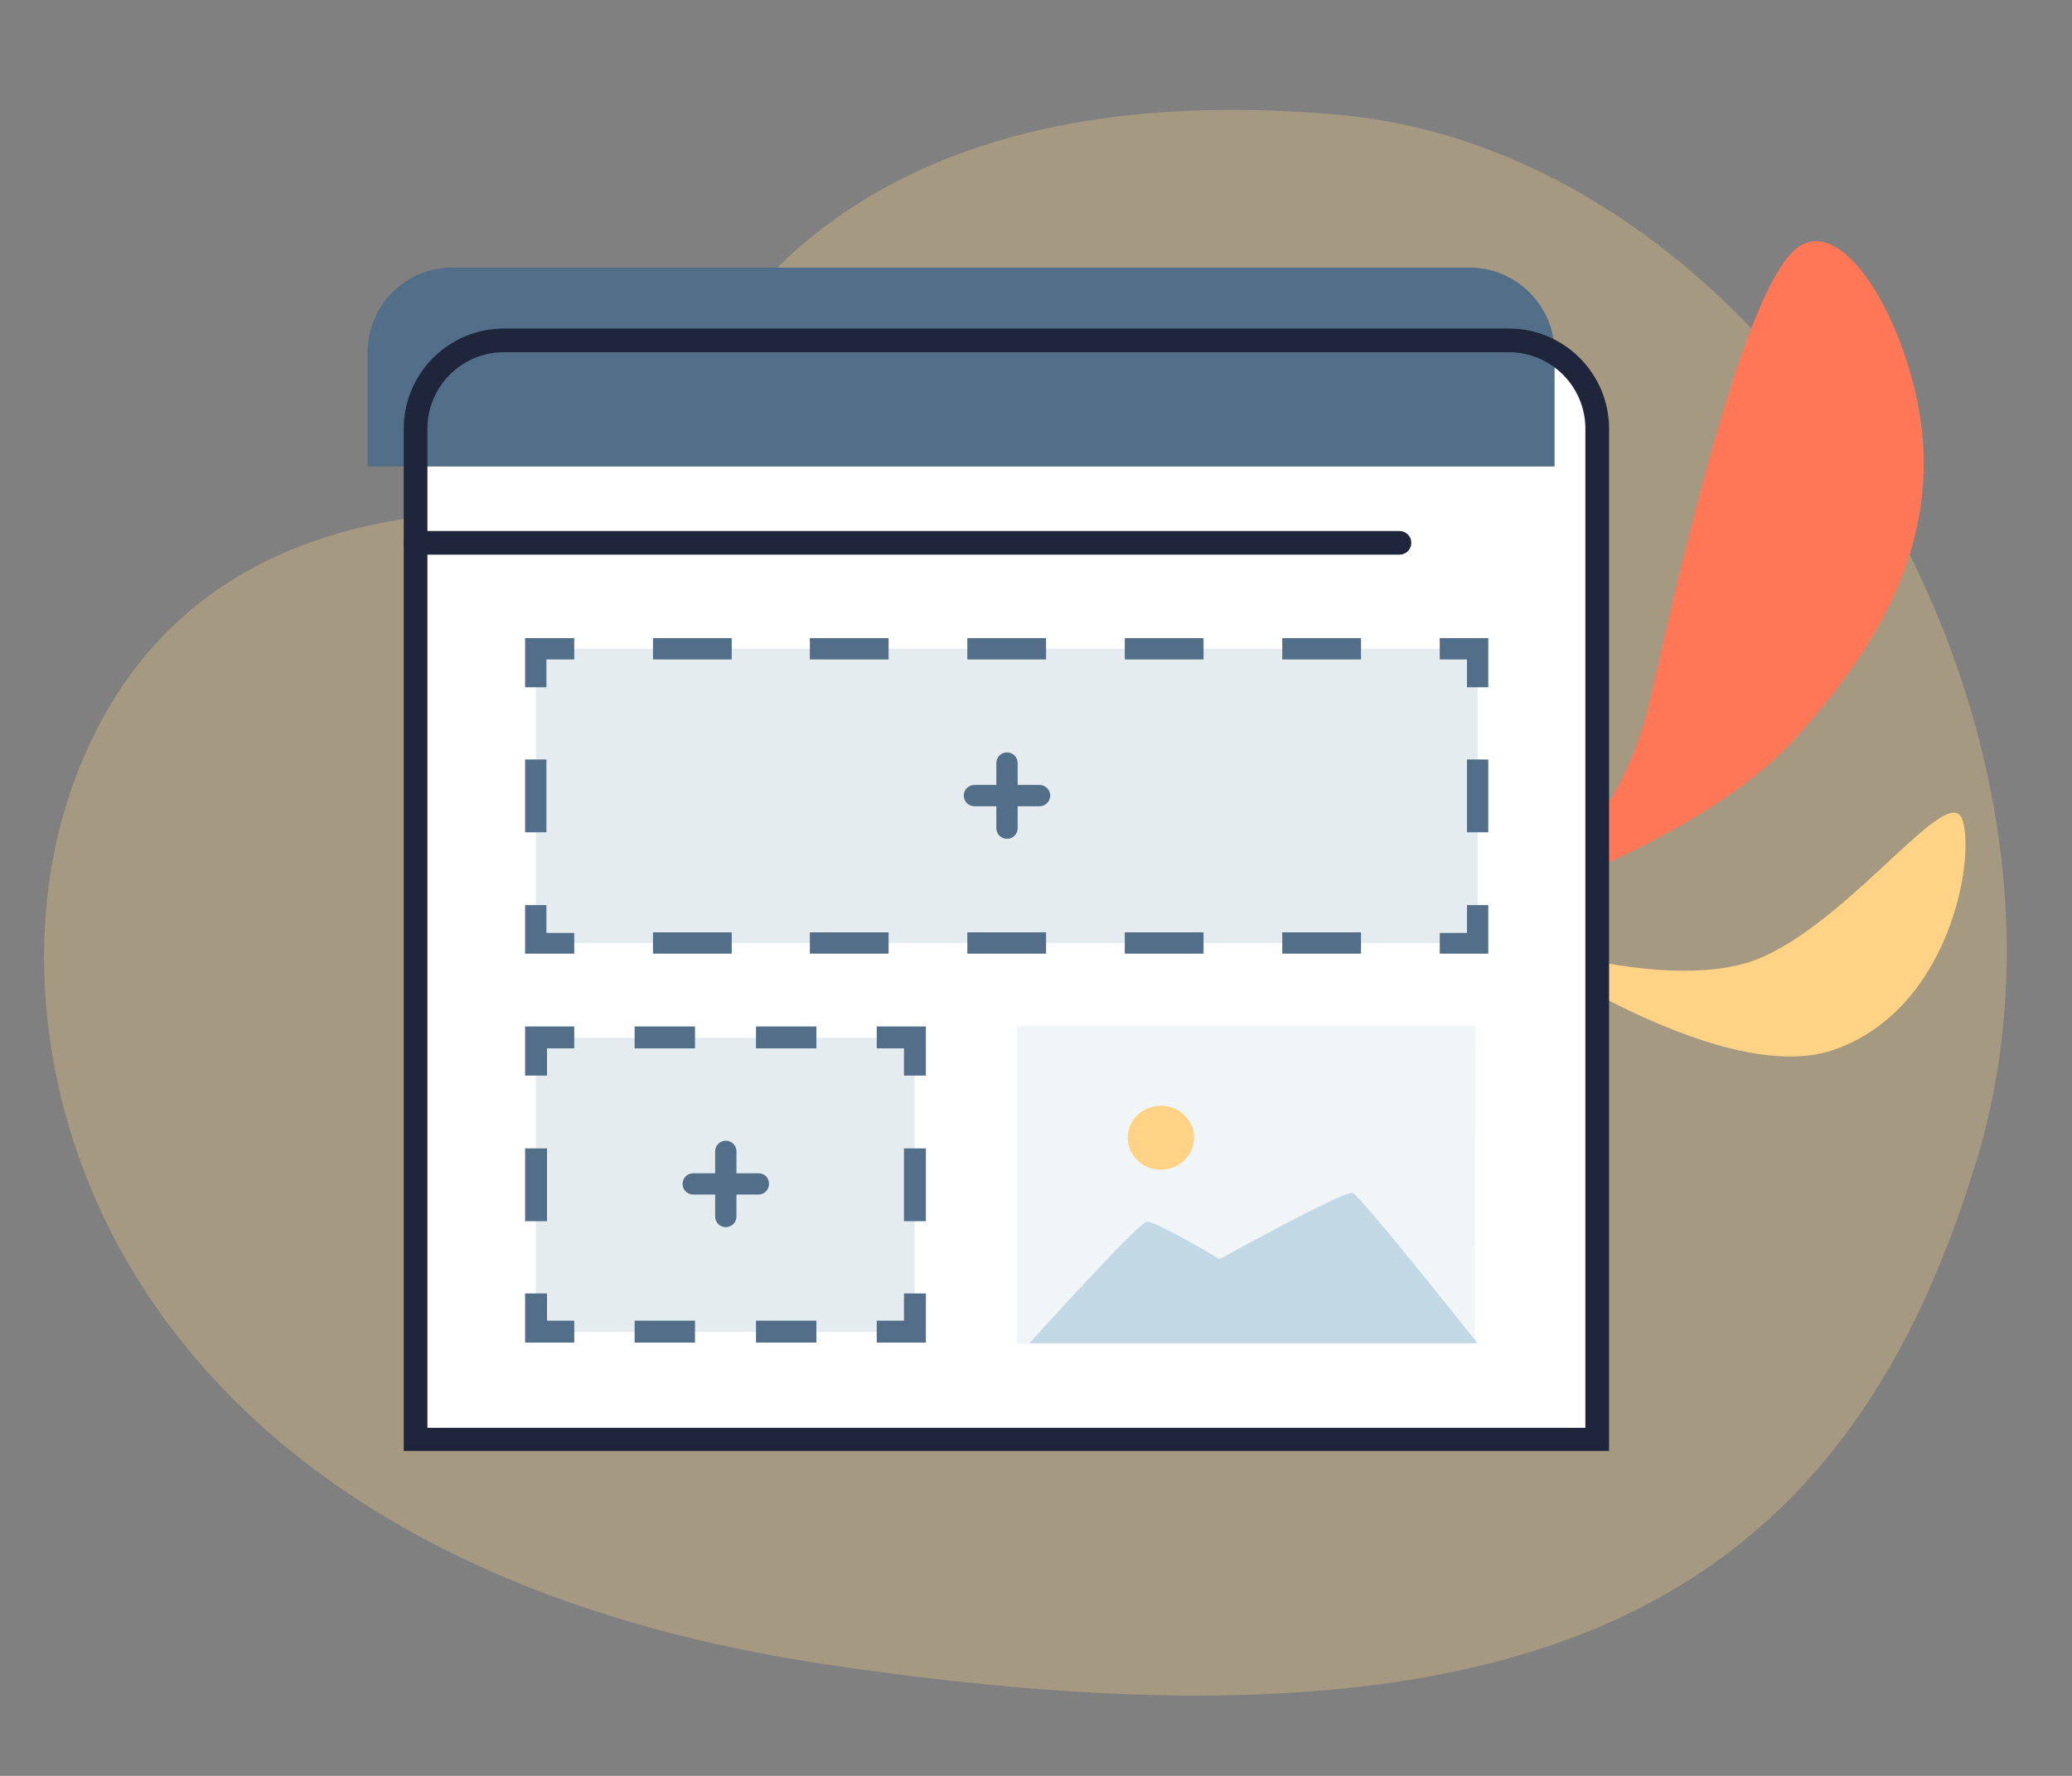
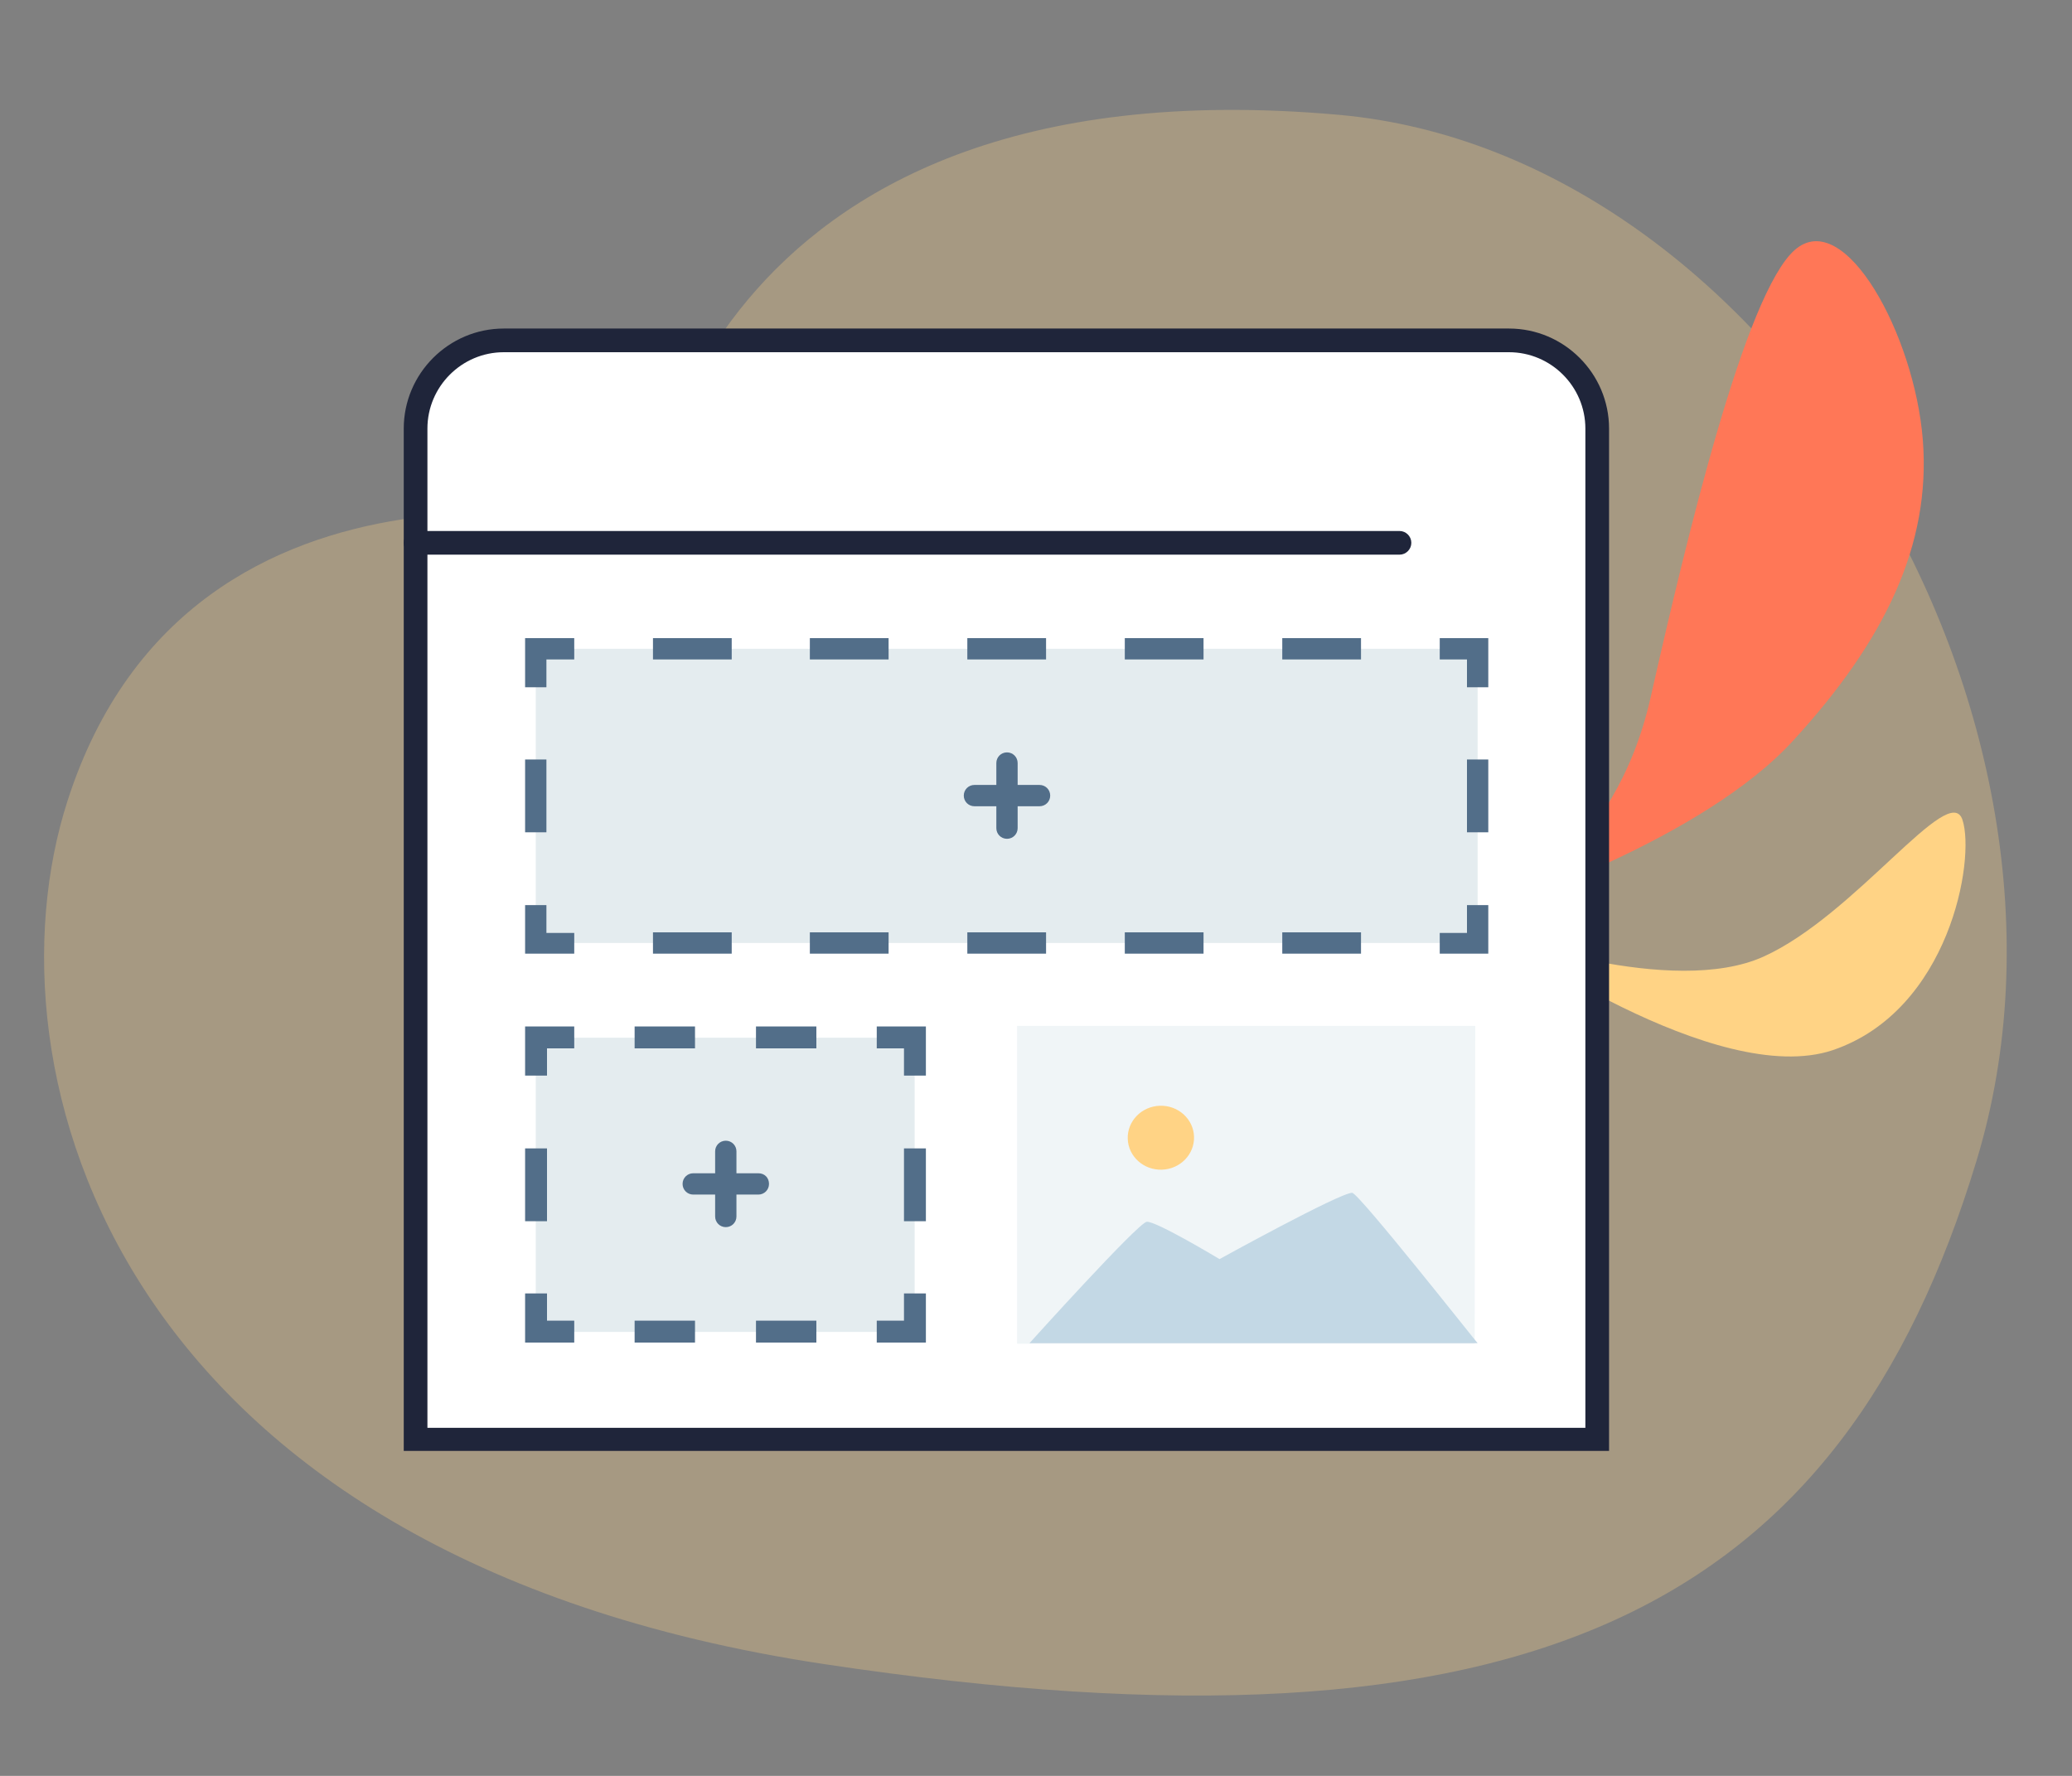
<svg xmlns="http://www.w3.org/2000/svg" version="1.1" id="Calque_1" x="0px" y="0px" viewBox="0 0 350 300" style="enable-background:new 0 0 350 300;" xml:space="preserve">
  <rect x="0" y="0" width="350" height="300" fill="#808080" stroke="none" />
  <style type="text/css">
	.st0{opacity:0.3;}
	.st1{fill:#FFD385;}
	.st2{fill:#FF7757;}
	.st3{fill:#FFFFFF;}
	.st4{fill:#526E89;}
	.st5{fill:#1F253A;}
	.st6{fill:#E4ECEF;}
	.st7{fill:#F0F5F7;}
	.st8{fill:#C3D8E5;}
</style>
  <g class="st0">
    <path class="st1" d="M108.8,89.2c0,0-76.4-19.3-97.4,46.1C-3.2,180.6,19,263,139.1,281.1s172-9.8,194.8-85.1S299.5,26,226.2,19.4   C116.4,9.6,108.8,89.2,108.8,89.2z" />
  </g>
  <g>
    <g>
      <g id="vegetation_20_">
        <g>
          <path class="st1" d="M253.3,158c0,0,29.1,10.6,44.6,3.6c15.5-7,31.4-29.8,33.6-23.1c2.2,6.7-2.2,32.2-21.9,38.9      C289.9,184,253.3,158,253.3,158" />
        </g>
      </g>
      <g>
        <g>
          <path class="st2" d="M253.3,153.1c0,0,19.4-8.2,25.5-35.2s16-68.4,24.4-75.7c8.4-7.3,20.2,14.4,21.6,32.1      c1.4,17.8-6.5,34-21.8,50.7C287.7,141.9,253.3,153.1,253.3,153.1" />
        </g>
      </g>
    </g>
    <g>
      <path class="st3" d="M269.8,243.2H70.2v-171c0-8.1,6.6-14.7,14.7-14.7h170.4c8,0,14.5,6.5,14.5,14.5V243.2z" />
    </g>
    <g>
-       <path class="st4" d="M262.6,78.8H62.1V59.5c0-7.9,6.4-14.3,14.3-14.3h171.8c7.9,0,14.4,6.4,14.4,14.4V78.8z" />
-     </g>
+       </g>
    <g>
      <path class="st5" d="M271.8,245.1H68.2V72.4c0-9.3,7.6-16.9,16.9-16.9h169.8c9.3,0,16.9,7.6,16.9,16.9V245.1z M72.2,241.2h195.6    V72.4c0-7.1-5.8-12.9-12.9-12.9H85.1c-7.1,0-12.9,5.8-12.9,12.9V241.2z" />
    </g>
    <g>
      <path class="st5" d="M236.4,93.7H70.2c-1.1,0-2-0.9-2-2s0.9-2,2-2h166.2c1.1,0,2,0.9,2,2S237.5,93.7,236.4,93.7z" />
    </g>
  </g>
  <g>
    <g>
      <rect x="90.5" y="109.6" class="st6" width="159.1" height="49.7" />
    </g>
    <g>
      <g>
        <polygon class="st4" points="251.4,161.1 243.2,161.1 243.2,157.6 247.8,157.6 247.8,152.9 251.4,152.9    " />
      </g>
      <g>
        <path class="st4" d="M229.9,161.1h-13.3v-3.6h13.3V161.1z M203.3,161.1H190v-3.6h13.3V161.1z M176.7,161.1h-13.3v-3.6h13.3V161.1     z M150.1,161.1h-13.3v-3.6h13.3V161.1z M123.6,161.1h-13.3v-3.6h13.3V161.1z" />
      </g>
      <g>
        <polygon class="st4" points="97,161.1 88.7,161.1 88.7,152.9 92.3,152.9 92.3,157.6 97,157.6    " />
      </g>
      <g>
        <rect x="88.7" y="128.3" class="st4" width="3.6" height="12.3" />
      </g>
      <g>
        <polygon class="st4" points="92.3,116.1 88.7,116.1 88.7,107.8 97,107.8 97,111.4 92.3,111.4    " />
      </g>
      <g>
        <path class="st4" d="M229.9,111.4h-13.3v-3.6h13.3V111.4z M203.3,111.4H190v-3.6h13.3V111.4z M176.7,111.4h-13.3v-3.6h13.3V111.4     z M150.1,111.4h-13.3v-3.6h13.3V111.4z M123.6,111.4h-13.3v-3.6h13.3V111.4z" />
      </g>
      <g>
        <polygon class="st4" points="251.4,116.1 247.8,116.1 247.8,111.4 243.2,111.4 243.2,107.8 251.4,107.8    " />
      </g>
      <g>
        <rect x="247.8" y="128.3" class="st4" width="3.6" height="12.3" />
      </g>
    </g>
  </g>
  <path class="st4" d="M175.6,132.6h-3.7v-3.7c0-1-0.8-1.8-1.8-1.8c-1,0-1.8,0.8-1.8,1.8v3.7h-3.7c-1,0-1.8,0.8-1.8,1.8  s0.8,1.8,1.8,1.8h3.7v3.7c0,1,0.8,1.8,1.8,1.8c1,0,1.8-0.8,1.8-1.8v-3.7h3.7c1,0,1.8-0.8,1.8-1.8S176.6,132.6,175.6,132.6z" />
  <g>
    <g>
      <g>
        <rect x="90.5" y="175.3" class="st6" width="64" height="49.7" />
      </g>
      <g>
        <g>
          <polygon class="st4" points="156.4,226.8 148.1,226.8 148.1,223.1 152.7,223.1 152.7,218.5 156.4,218.5     " />
        </g>
        <g>
          <path class="st4" d="M137.9,226.8h-10.2v-3.7h10.2V226.8z M117.4,226.8h-10.2v-3.7h10.2V226.8z" />
        </g>
        <g>
          <polygon class="st4" points="97,226.8 88.7,226.8 88.7,218.5 92.4,218.5 92.4,223.1 97,223.1     " />
        </g>
        <g>
          <rect x="88.7" y="194" class="st4" width="3.7" height="12.3" />
        </g>
        <g>
          <polygon class="st4" points="92.4,181.7 88.7,181.7 88.7,173.4 97,173.4 97,177.1 92.4,177.1     " />
        </g>
        <g>
          <path class="st4" d="M137.9,177.1h-10.2v-3.7h10.2V177.1z M117.4,177.1h-10.2v-3.7h10.2V177.1z" />
        </g>
        <g>
          <polygon class="st4" points="156.4,181.7 152.7,181.7 152.7,177.1 148.1,177.1 148.1,173.4 156.4,173.4     " />
        </g>
        <g>
          <rect x="152.7" y="194" class="st4" width="3.7" height="12.3" />
        </g>
      </g>
    </g>
  </g>
  <g>
    <g>
      <polyline class="st7" points="249.1,227 171.8,227 171.8,173.3 249.2,173.3 249.1,227 171.8,227 171.8,173.4 249.2,173.4   " />
    </g>
    <g>
      <path class="st8" d="M228.4,201.5c-2.1,0-22.4,11.2-22.4,11.2s-10.8-6.5-12.3-6.3c-1.5,0.2-19.8,20.5-19.8,20.5l40.1,0l0,0l35.6,0    C249.6,227,229.5,201.5,228.4,201.5z" />
    </g>
    <g>
      <ellipse transform="matrix(1 -3.127845e-02 3.127845e-02 1 -5.913 6.226)" class="st1" cx="196" cy="192.1" rx="5.6" ry="5.4" />
    </g>
  </g>
  <path class="st4" d="M128.1,198.2h-3.7v-3.7c0-1-0.8-1.8-1.8-1.8c-1,0-1.8,0.8-1.8,1.8v3.7h-3.7c-1,0-1.8,0.8-1.8,1.8  s0.8,1.8,1.8,1.8h3.7v3.7c0,1,0.8,1.8,1.8,1.8c1,0,1.8-0.8,1.8-1.8v-3.7h3.7c1,0,1.8-0.8,1.8-1.8S129.2,198.2,128.1,198.2z" />
</svg>